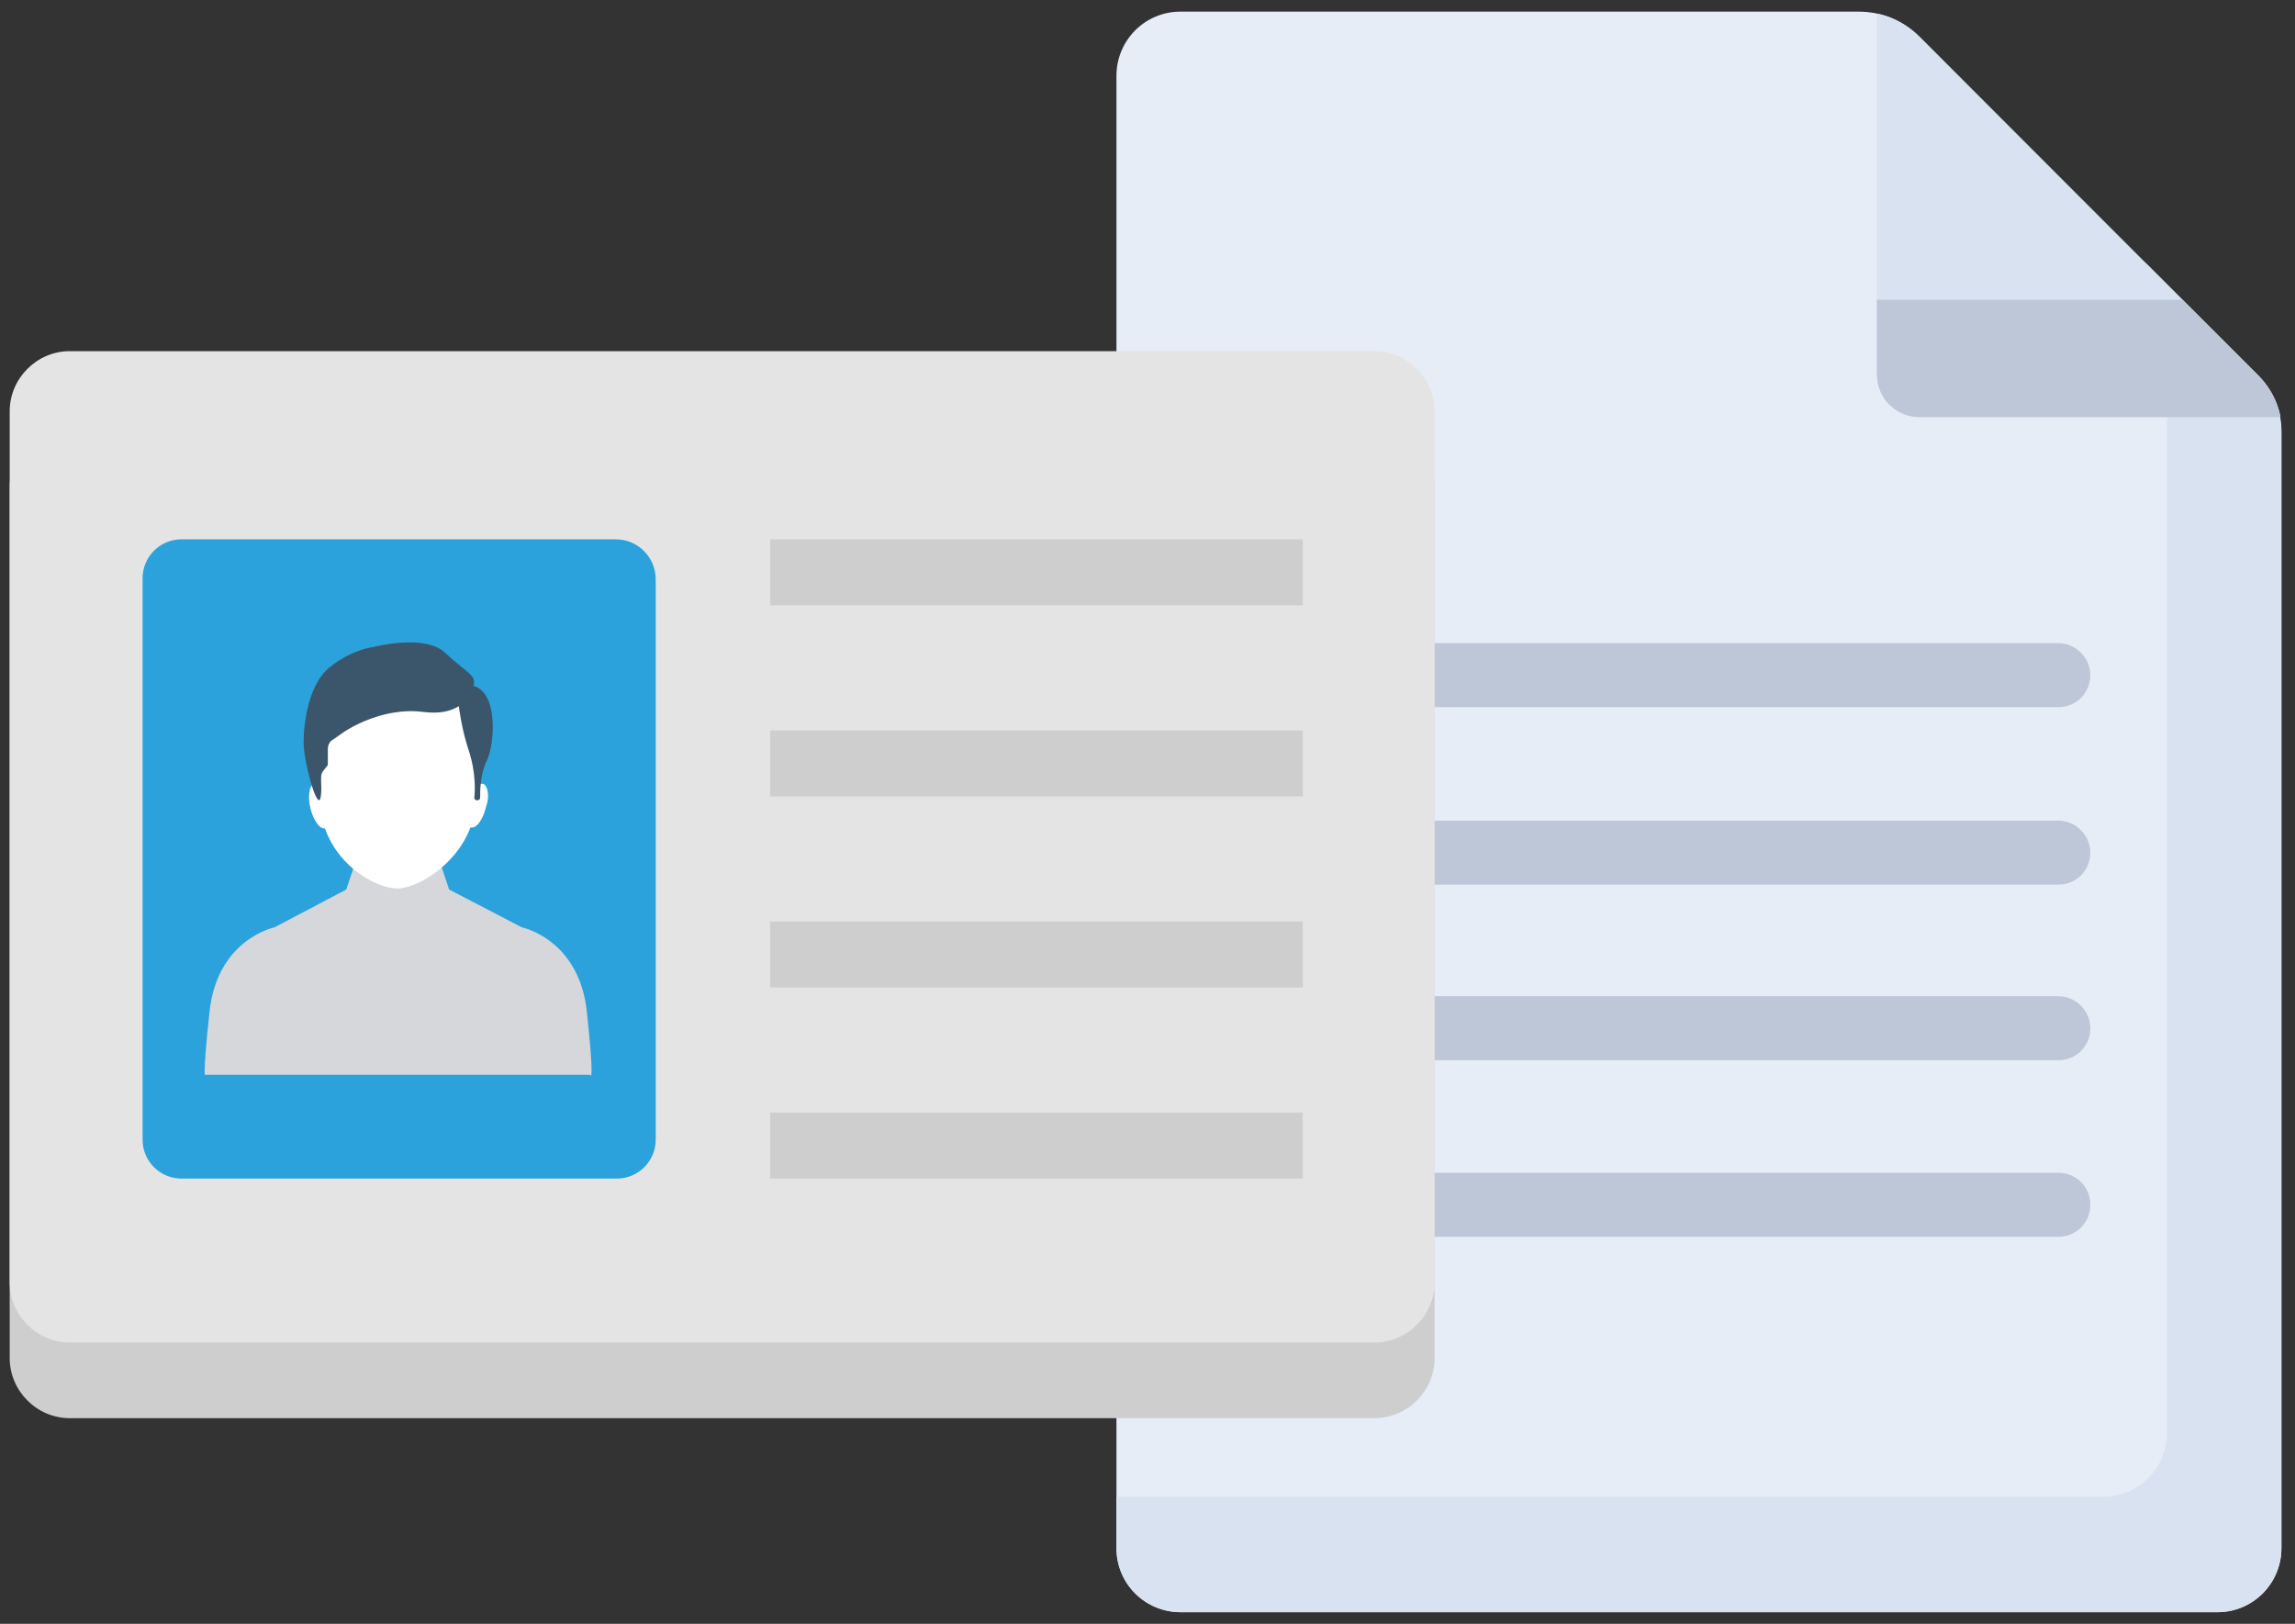
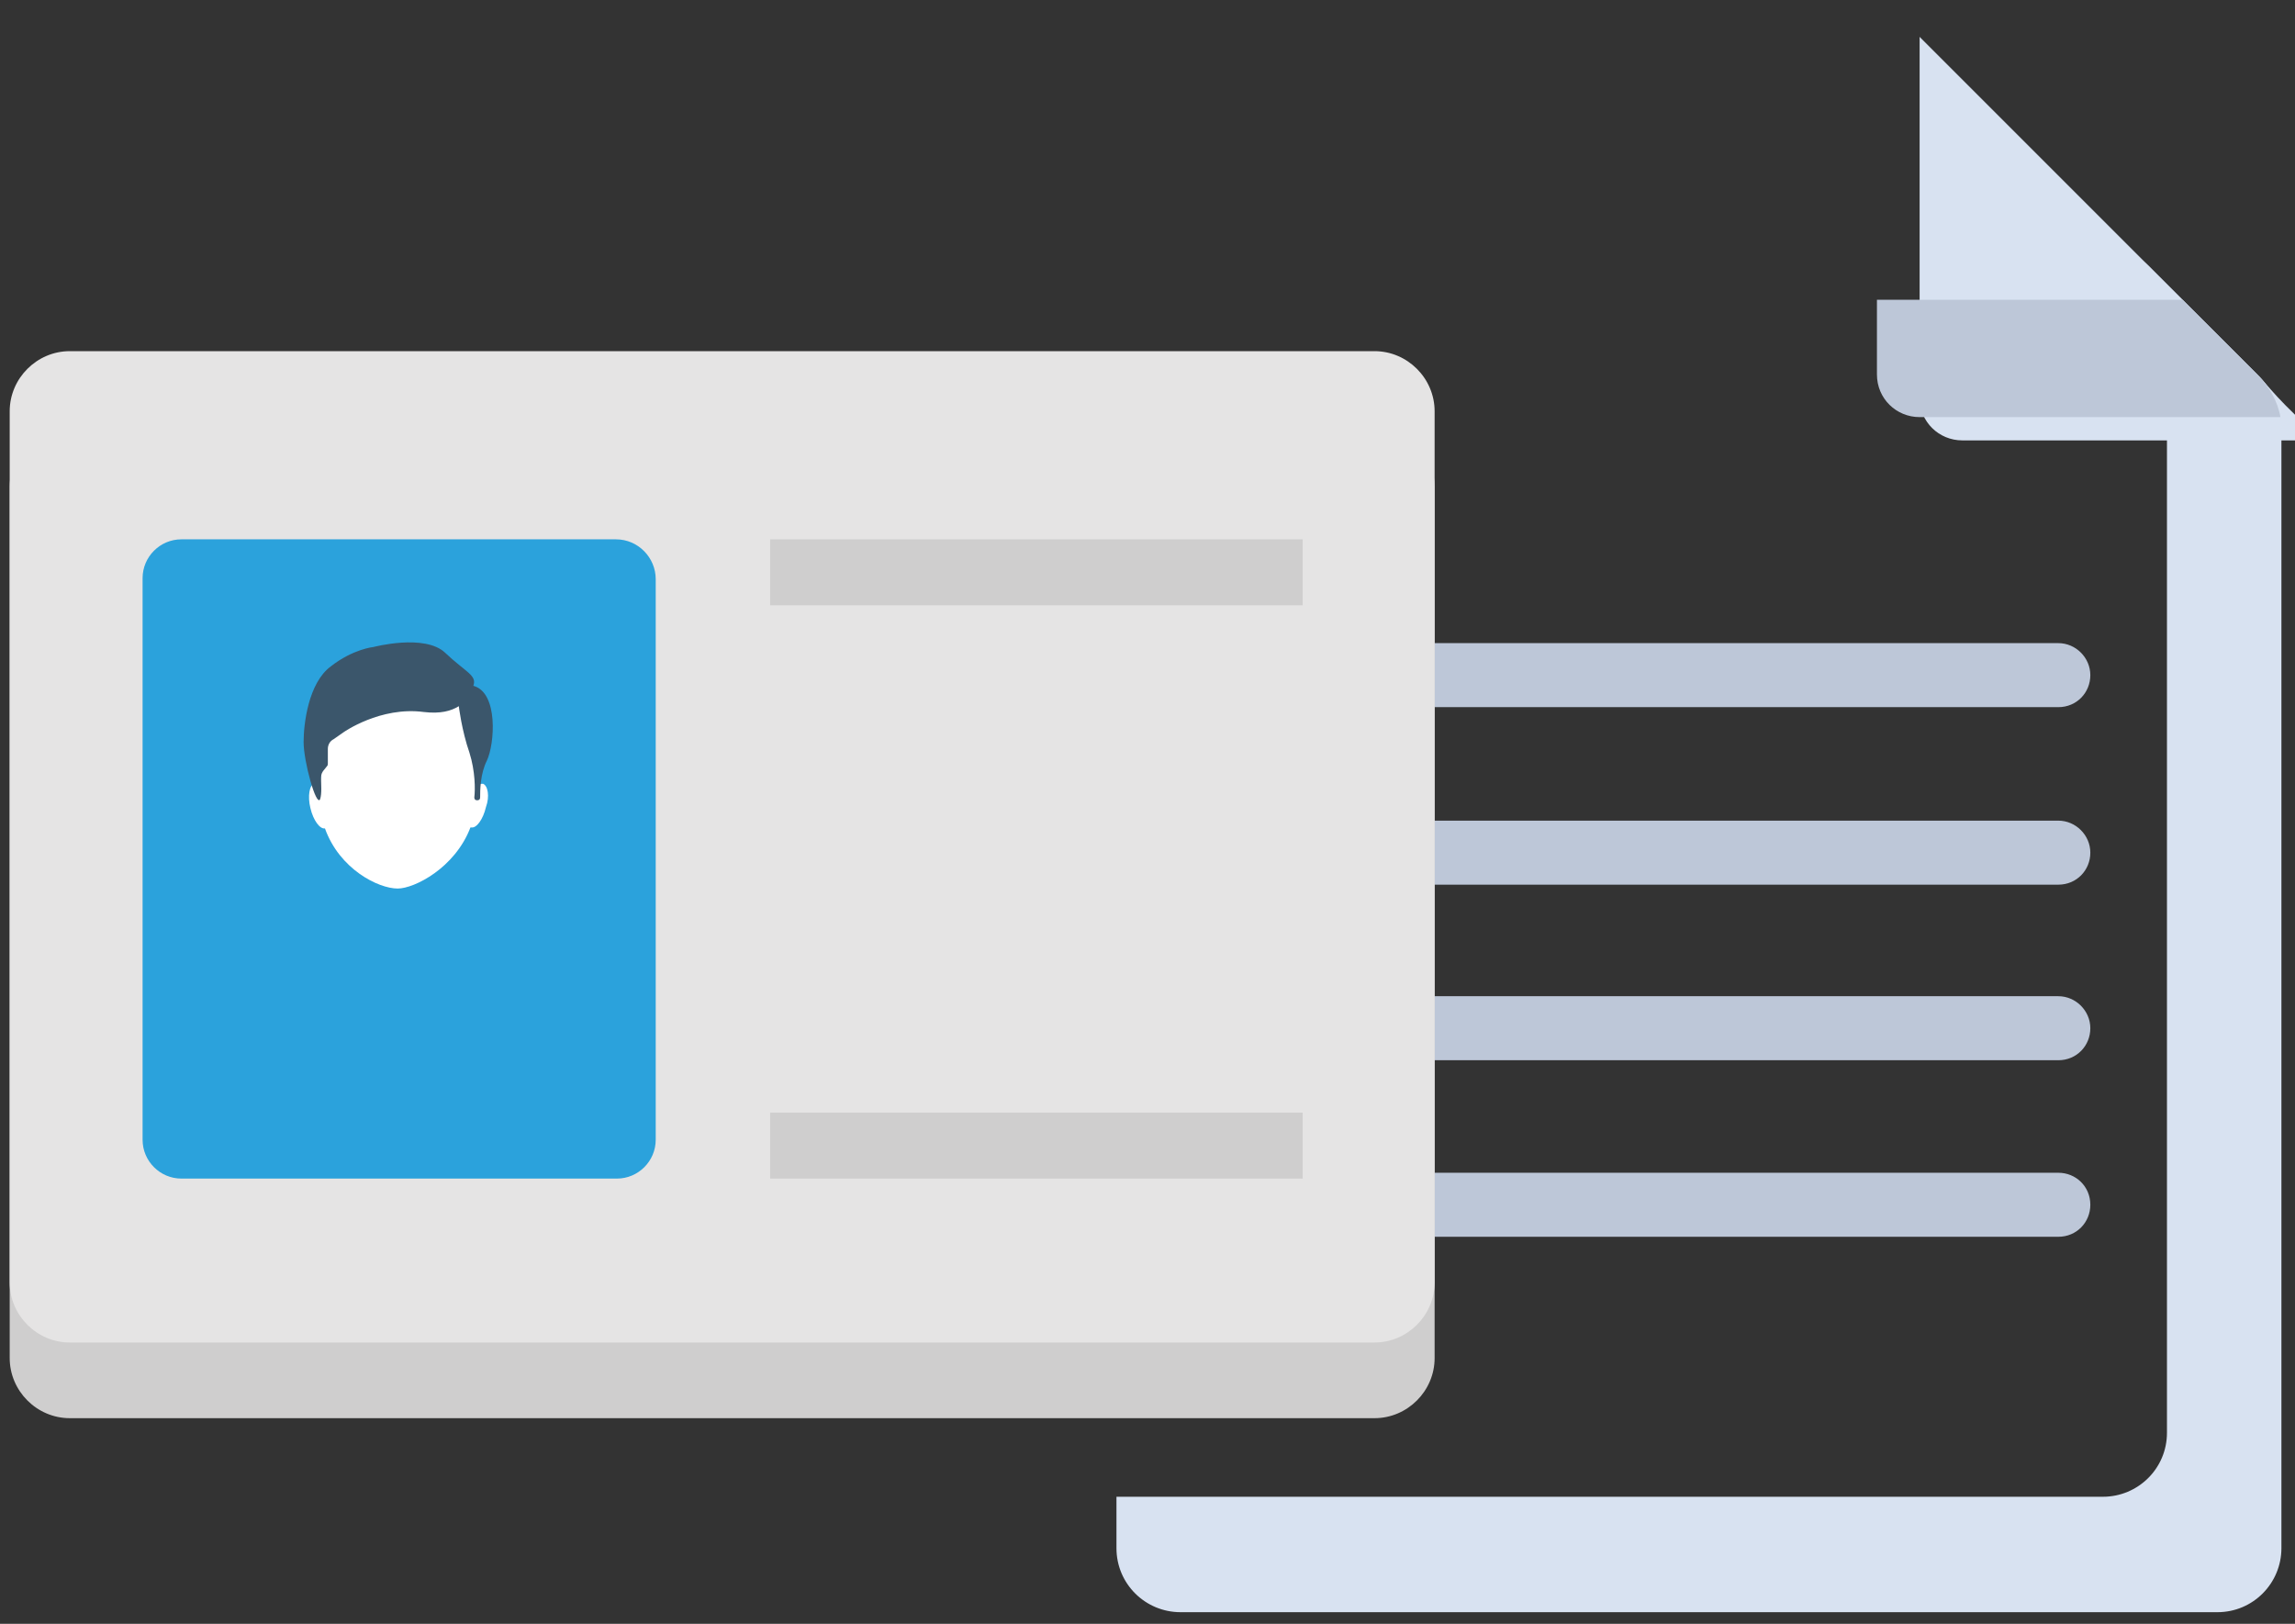
<svg xmlns="http://www.w3.org/2000/svg" version="1.1" id="Livello_1" x="0px" y="0px" viewBox="0 0 236.6 167.4" style="enable-background:new 0 0 236.6 167.4;" xml:space="preserve">
  <rect x="0" y="0" width="236.6" height="167.4" fill="#333333" stroke="none" />
  <style type="text/css">
	.st0{fill:#E7EDF7;}
	.st1{fill:#D8E2F1;}
	.st2{fill:#BDC7D8;}
	.st3{fill:#CFCECE;}
	.st4{fill:#E5E4E4;}
	.st5{fill:#2BA2DC;}
	.st6{fill:#D6D7DB;}
	.st7{fill:#FFFFFF;}
	.st8{fill:#3B566B;}
</style>
  <g>
    <g>
      <g>
        <g>
          <g>
-             <path class="st0" d="M191.6,1.2h-69.9c-3.7,0-6.6,3-6.6,6.6v151.8c0,3.7,3,6.6,6.6,6.6h106.9c3.7,0,6.6-3,6.6-6.6V44.8       c0-2.4-0.9-4.6-2.6-6.2L197.9,3.8C196.2,2.1,194,1.2,191.6,1.2L191.6,1.2z" />
-           </g>
+             </g>
        </g>
        <g>
          <g>
            <path class="st1" d="M232.7,38.6l-11.9-11.9c1.7,1.7,2.6,3.9,2.6,6.2v114.8c0,3.7-3,6.6-6.6,6.6H115.1v5.3c0,3.7,3,6.6,6.6,6.6       h106.9c3.7,0,6.6-3,6.6-6.6V44.8C235.3,42.5,234.4,40.2,232.7,38.6L232.7,38.6z" />
          </g>
        </g>
        <g>
          <g>
-             <path class="st1" d="M232.7,38.6L197.9,3.8c-1.2-1.2-2.8-2.1-4.4-2.4v37.2c0,2.5,2,4.4,4.4,4.4h37.2       C234.8,41.3,233.9,39.8,232.7,38.6L232.7,38.6z" />
+             <path class="st1" d="M232.7,38.6L197.9,3.8v37.2c0,2.5,2,4.4,4.4,4.4h37.2       C234.8,41.3,233.9,39.8,232.7,38.6L232.7,38.6z" />
          </g>
        </g>
        <g>
          <g>
            <path class="st2" d="M232.7,38.6l-7.7-7.7h-31.5v7.7c0,2.5,2,4.4,4.4,4.4h37.2C234.8,41.3,233.9,39.8,232.7,38.6z" />
          </g>
        </g>
      </g>
      <path class="st2" d="M212.2,91.2c1.9,0,3.3-1.5,3.3-3.3c0-1.8-1.5-3.3-3.3-3.3h-65.8V72.9h65.8c1.9,0,3.3-1.5,3.3-3.3    s-1.5-3.3-3.3-3.3h-65.8v-4.4c0-1.9-1.5-3.3-3.3-3.3s-3.3,1.5-3.3,3.3v4.4h-9.7c-1.9,0-3.3,1.5-3.3,3.3s1.5,3.3,3.3,3.3h9.7v11.6    h-9.7c-1.9,0-3.3,1.5-3.3,3.3c0,1.8,1.5,3.3,3.3,3.3h9.7v11.6h-9.7c-1.9,0-3.3,1.5-3.3,3.3c0,1.8,1.5,3.3,3.3,3.3h9.7v11.6h-9.7    c-1.9,0-3.3,1.5-3.3,3.3s1.5,3.3,3.3,3.3h9.7v4.4c0,1.9,1.5,3.3,3.3,3.3s3.3-1.5,3.3-3.3v-4.4h65.8c1.9,0,3.3-1.5,3.3-3.3    c0-1.9-1.5-3.3-3.3-3.3h-65.8v-11.6h65.8c1.9,0,3.3-1.5,3.3-3.3c0-1.8-1.5-3.3-3.3-3.3h-65.8V91.2H212.2z" />
    </g>
    <g>
      <path class="st3" d="M141.7,44H7.2C3.8,44,1,46.8,1,50.2V140c0,3.4,2.8,6.2,6.2,6.2h134.5c3.4,0,6.2-2.8,6.2-6.2V50.2    C147.9,46.8,145.1,44,141.7,44z" />
      <g>
        <path class="st4" d="M141.7,36.2H7.2C3.8,36.2,1,39,1,42.4v89.8c0,3.4,2.8,6.2,6.2,6.2h134.5c3.4,0,6.2-2.8,6.2-6.2V42.4     C147.9,39,145.1,36.2,141.7,36.2z" />
        <g>
          <path class="st5" d="M63.5,55.6H18.7c-2.2,0-4,1.8-4,4v57.9c0,2.2,1.8,4,4,4h44.9c2.2,0,4-1.8,4-4V59.7      C67.6,57.5,65.8,55.6,63.5,55.6z" />
          <rect x="79.4" y="55.6" class="st3" width="54.9" height="6.8" />
-           <rect x="79.4" y="75.3" class="st3" width="54.9" height="6.8" />
-           <rect x="79.4" y="95" class="st3" width="54.9" height="6.8" />
          <rect x="79.4" y="114.7" class="st3" width="54.9" height="6.8" />
          <g>
-             <path class="st6" d="M60.5,104.3c-0.8-7.5-6.7-8.7-6.7-8.7l-7.5-3.9L45,87.8h-2.4h-3.2h-2.4l-1.3,3.9l-7.4,3.9       c0,0-5.9,1.2-6.7,8.7c-0.8,7.5-0.4,6.5-0.4,6.5l18.2,0v0l1.6,0l1.6,0v0l18.2,0C60.9,110.9,61.3,111.8,60.5,104.3z" />
            <path class="st7" d="M49.8,80.8c-0.2,0-0.4,0-0.6,0.2c-0.1-3-0.5-6.4-1.8-8.4c-1.5-2.2-4-2.6-6.3-2.6c-4.3,0-7.8,4.9-8.1,11       c-0.2-0.2-0.4-0.3-0.6-0.2c-0.5,0.1-0.7,1.3-0.4,2.5c0.3,1.3,1,2.2,1.5,2.1c0,0,0,0,0,0c1.5,4.2,5.5,6.2,7.5,6.2       c1.7,0,5.9-2.1,7.5-6.3c0,0,0.1,0,0.1,0c0.5,0.1,1.2-0.8,1.5-2.1C50.5,82.1,50.3,81,49.8,80.8z" />
            <path class="st8" d="M48.8,70.7C48.8,70.7,48.8,70.7,48.8,70.7C48.7,70.7,48.7,70.7,48.8,70.7c0.4-1.1-0.8-1.4-2.9-3.4       c-2.1-2-7.4-0.6-7.4-0.6s-2.1,0.2-4.4,2c-2.3,1.7-2.8,5.9-2.8,7.8c0,2,1.3,6.7,1.7,5.9c0.2-0.6,0.1-1.6,0.1-2.1       c0-0.3,0-0.5,0.2-0.8l0.4-0.5c0.1-0.1,0.1-0.2,0.1-0.3v-1.5c0-0.4,0.2-0.8,0.6-1l1-0.7c0,0,3.8-2.7,8.3-2.1       c1.7,0.2,2.8-0.1,3.6-0.6v0c0,0,0.3,2.5,1.1,4.8c0.6,1.9,0.6,3.8,0.5,4.6c0,0.2,0.1,0.3,0.3,0.3l0,0c0.2,0,0.3-0.1,0.3-0.3       c0-0.7,0-2.4,0.7-3.8C51,76.7,51.4,71.4,48.8,70.7z" />
          </g>
        </g>
      </g>
    </g>
  </g>
</svg>